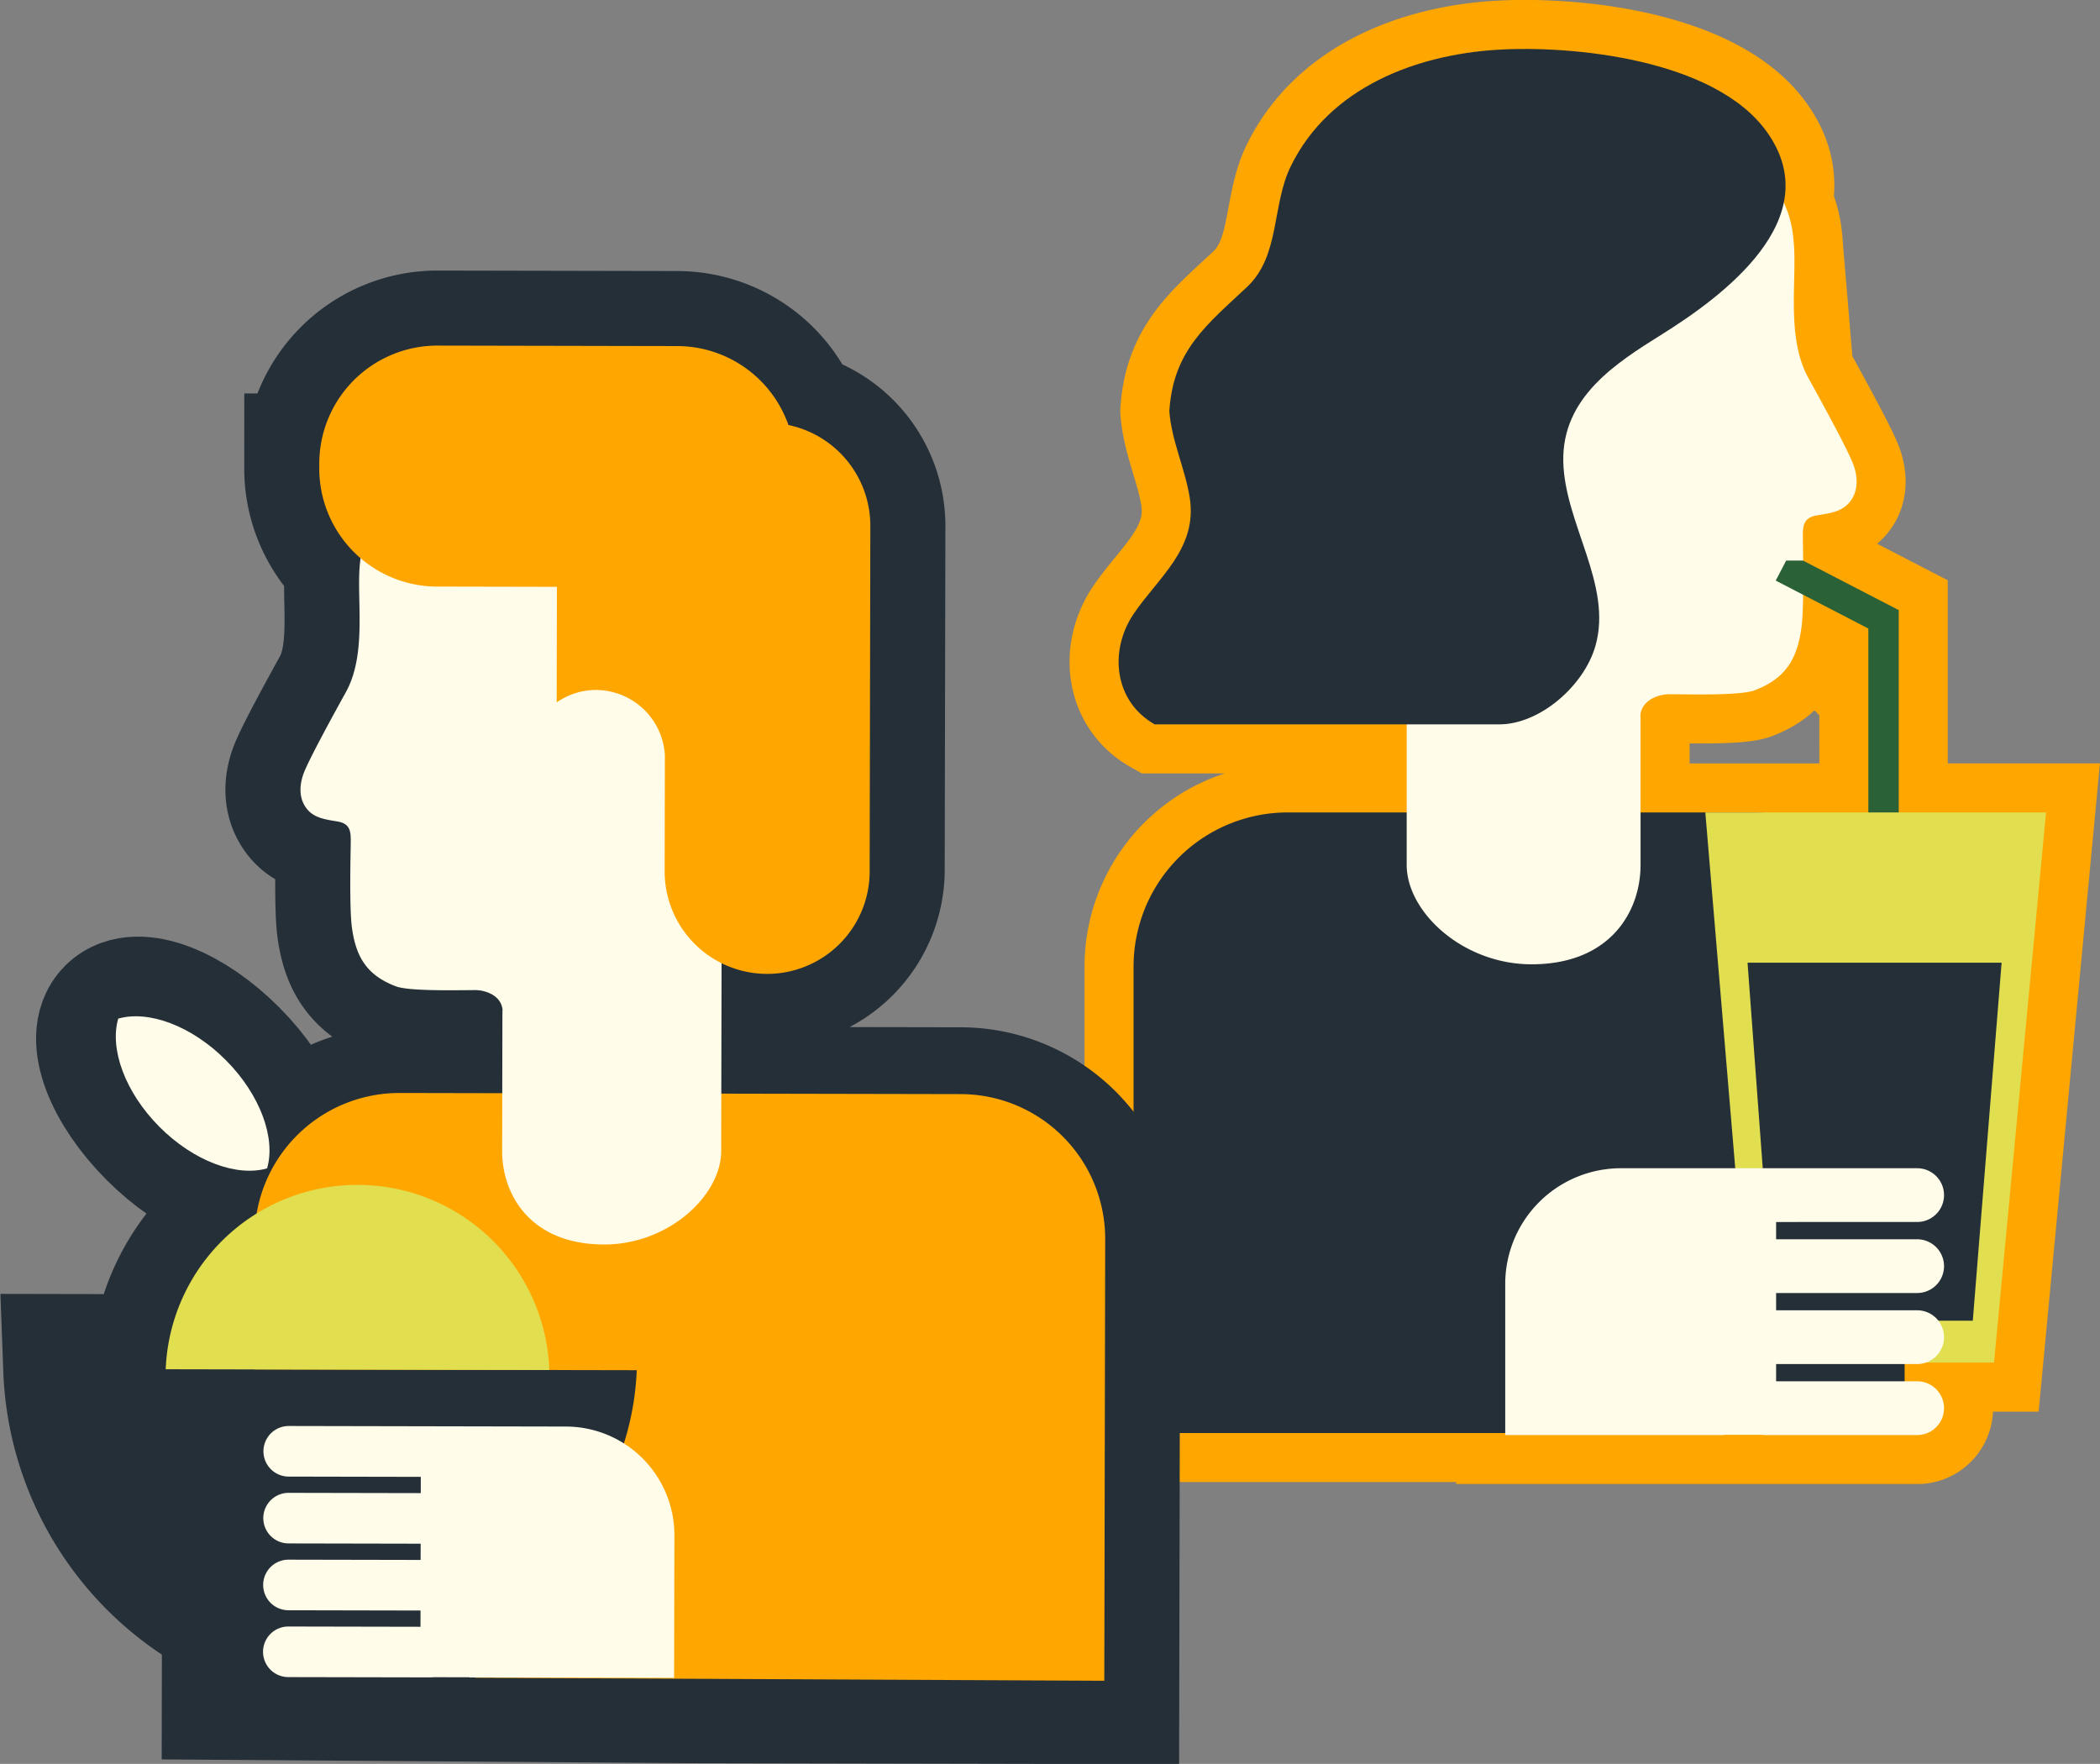
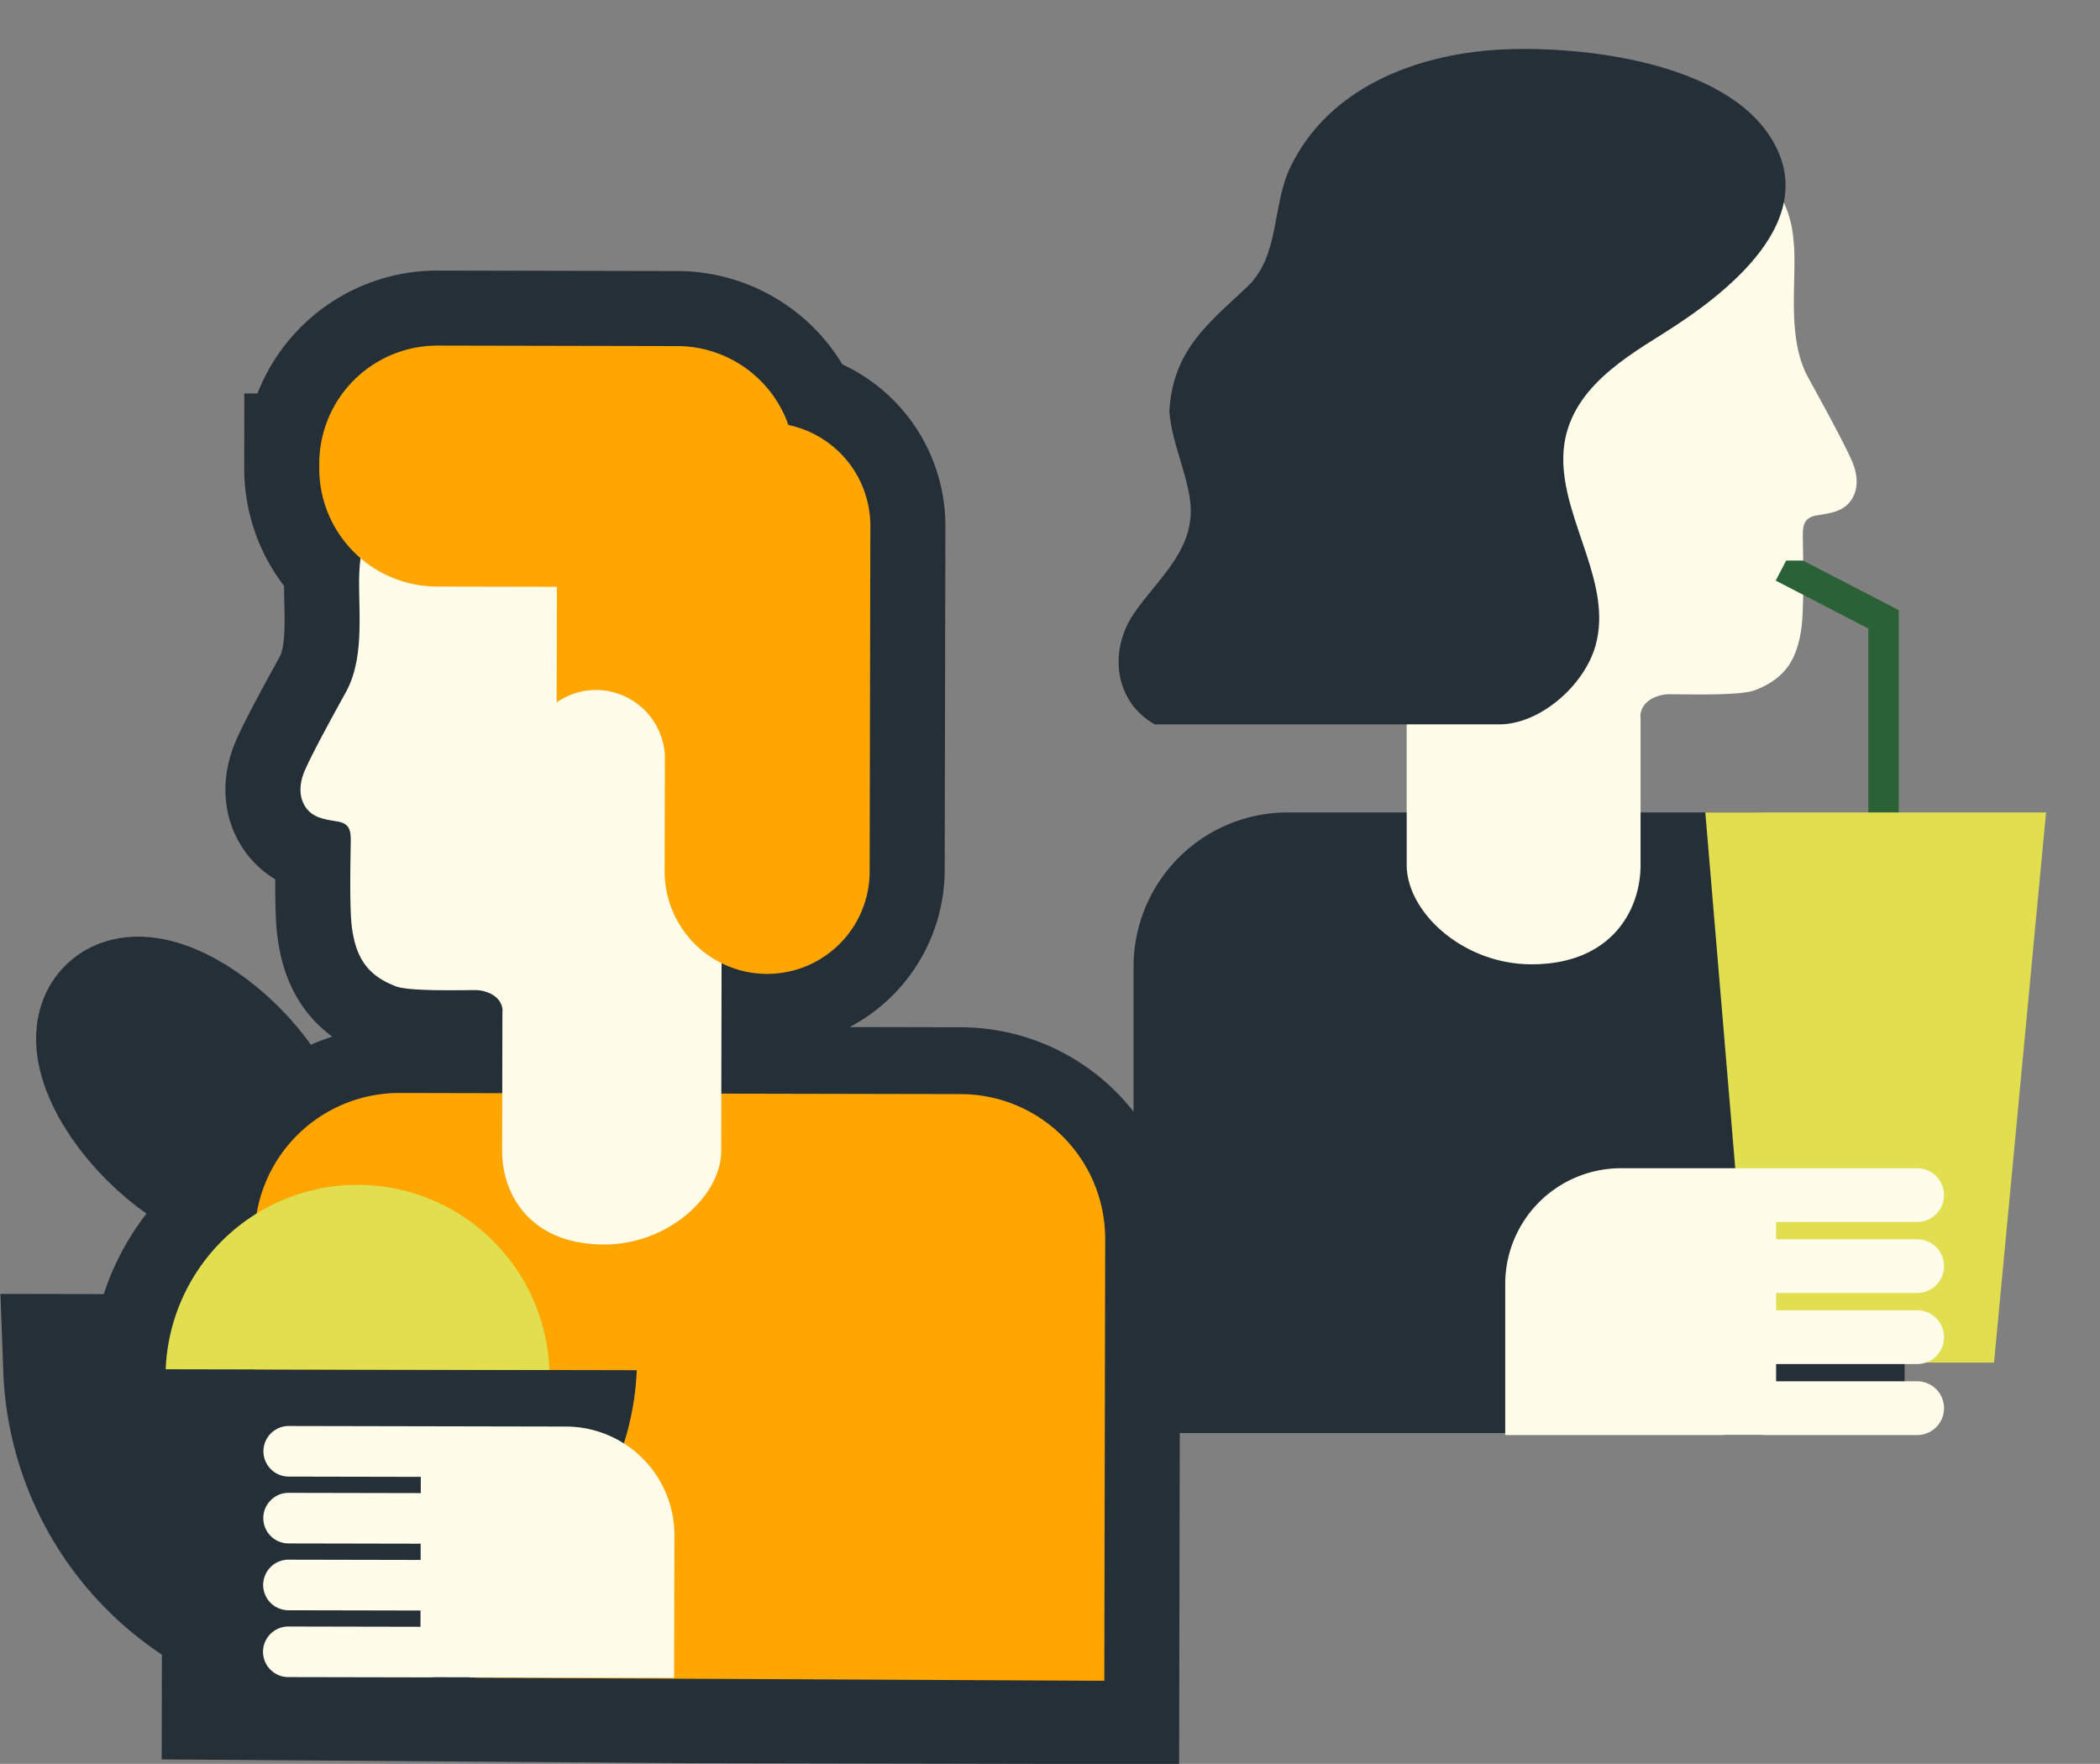
<svg xmlns="http://www.w3.org/2000/svg" width="782.548" height="657.293" viewBox="0 0 782.548 657.293">
  <rect x="0" y="0" width="782.548" height="657.293" fill="#808080" stroke="none" />
  <defs>
    <clipPath id="clip-path">
      <rect id="Rectangle_97" data-name="Rectangle 97" width="384.002" height="553.002" transform="translate(0 -0.002)" fill="none" />
    </clipPath>
    <clipPath id="clip-path-2">
      <rect id="Rectangle_98" data-name="Rectangle 98" width="439.551" height="556.068" transform="translate(0 -0.003)" fill="none" />
    </clipPath>
  </defs>
  <g id="Group_152" data-name="Group 152" transform="translate(-902.454 -271.998)">
    <g id="Vector_Smart_Object_copy" data-name="Vector Smart Object copy" transform="translate(1301 272)">
      <g id="Group_149" data-name="Group 149">
        <g id="Group_148" data-name="Group 148" clip-path="url(#clip-path)">
-           <path id="Path_93" data-name="Path 93" d="M315.865,508.3a9.847,9.847,0,0,0,3.091-.541h25.556L363.9,302.747H309V227.352l-35.62-18.435c-.037-3.8-.1-6.748-.106-7.711-.044-4.617-.255-8.245,5.235-9.159,5.253-.876,10.394-1.4,13.286-6.53,2.094-3.716,1.776-8.133.436-12.029-1.944-5.636-13.884-27.153-16.969-32.77-8.606-15.683-3.789-37.958-5.546-51.821a38.753,38.753,0,0,0-3.646-13.458c1.689-8.32.318-17.137-6.151-26.227C240.505,21.927,187.056,16.739,158.87,18.578c-29.152,1.9-61.881,13.583-76.45,43.432-7.079,14.515-3.907,33.261-16.209,44.861C51.449,120.8,38.6,130.434,37.2,153.194c.754,10.774,5.8,21.294,7.559,32.037,3.147,19.144-11.772,30.011-20.895,43.569-9.291,13.8-7.16,32.652,7.883,41.133h93.893v32.814H81.236a57.456,57.456,0,0,0-57.369,57.2V534.007H162.372v.752h81.367v-.075H258.1a9.971,9.971,0,0,0,1.147.075h56.621a10.016,10.016,0,1,0,0-20.032H311.2V508.3Zm-18.19-205.549H212.793V268.492q0-1.035-.056-2.05c.623-5.8,7.029-7.792,11-7.748,10.17.106,26.566.423,31.52-1.448,11.392-4.306,15.841-11.414,17.474-23.226a118.25,118.25,0,0,0,.648-12.377l24.3,12.576Z" fill="#fffcea" />
-           <path id="Path_94" data-name="Path 94" d="M315.865,508.3a9.847,9.847,0,0,0,3.091-.541h25.556L363.9,302.747H309V227.352l-35.62-18.435c-.037-3.8-.1-6.748-.106-7.711-.044-4.617-.255-8.245,5.235-9.159,5.253-.876,10.394-1.4,13.286-6.53,2.094-3.716,1.776-8.133.436-12.029-1.944-5.636-13.884-27.153-16.969-32.77-8.606-15.683-3.789-37.958-5.546-51.821a38.753,38.753,0,0,0-3.646-13.458c1.689-8.32.318-17.137-6.151-26.227C240.505,21.927,187.056,16.739,158.87,18.578c-29.152,1.9-61.881,13.583-76.45,43.432-7.079,14.515-3.907,33.261-16.209,44.861C51.449,120.8,38.6,130.434,37.2,153.194c.754,10.774,5.8,21.294,7.559,32.037,3.147,19.144-11.772,30.011-20.895,43.569-9.291,13.8-7.16,32.652,7.883,41.133h93.893v32.814H81.236a57.456,57.456,0,0,0-57.369,57.2V534.007H162.372v.752h81.367v-.075H258.1a9.971,9.971,0,0,0,1.147.075h56.621a10.016,10.016,0,1,0,0-20.032H311.2V508.3Zm-18.19-205.549H212.793V268.492q0-1.035-.056-2.05c.623-5.8,7.029-7.792,11-7.748,10.17.106,26.566.423,31.52-1.448,11.392-4.306,15.841-11.414,17.474-23.226a118.25,118.25,0,0,0,.648-12.377l24.3,12.576Z" fill="none" stroke="#ffa600" stroke-miterlimit="10" stroke-width="36.539" />
          <path id="Path_95" data-name="Path 95" d="M311.2,534.007V359.948a57.456,57.456,0,0,0-57.369-57.2H81.236a57.456,57.456,0,0,0-57.369,57.2V534.007Z" fill="#252f38" />
          <path id="Path_96" data-name="Path 96" d="M292.234,173.487c-1.944-5.636-13.884-27.153-16.963-32.77-8.612-15.683-3.8-37.958-5.552-51.821a39.416,39.416,0,0,0-70.312-21.113c-13.741,1.311-28.927,2.5-41.665,6.99-13.342,4.691-14.8,22.884-16.969,34.9-5.845,32.3-5.478,65.186-5.752,97.875C134.86,226.2,125.213,244.806,126,263.4a38.231,38.231,0,0,0-.355,5.1v53.784c0,17.553,20.889,37.051,46.538,37.051,29.239,0,40.612-19.573,40.612-37.051V268.492q0-1.035-.056-2.05c.629-5.8,7.029-7.786,11-7.748,10.17.106,26.566.423,31.52-1.448,11.392-4.306,15.841-11.414,17.474-23.226,1.1-7.885.573-29.825.548-32.813-.044-4.617-.255-8.245,5.235-9.159,5.26-.876,10.4-1.4,13.292-6.53,2.094-3.716,1.77-8.133.43-12.029" fill="#fffcea" />
          <path id="Path_97" data-name="Path 97" d="M31.75,269.933H160.123c15.137,0,31.657-14.384,35.876-29.309,6.425-22.7-11.491-45.52-12-68.6-.523-24,19.7-36.778,36.786-47.453,22.241-13.906,62.13-43.041,39.129-75.357C240.5,21.934,187.056,16.739,158.87,18.578c-29.152,1.9-61.887,13.583-76.45,43.432-7.085,14.515-3.913,33.261-16.215,44.868C51.442,120.8,38.6,130.434,37.2,153.194c.76,10.78,5.8,21.294,7.565,32.037,3.141,19.15-11.778,30.011-20.895,43.569-9.291,13.806-7.166,32.652,7.883,41.133" fill="#252f38" />
          <path id="Path_98" data-name="Path 98" d="M273.341,208.895h-6.294l-3.882,7.456,34.511,17.864V314.4H309V227.349Z" fill="#2b6136" />
          <path id="Path_99" data-name="Path 99" d="M254.171,507.755h90.341L363.9,302.747H236.928Z" fill="#e1de50" />
-           <path id="Path_100" data-name="Path 100" d="M252.664,358.74l9.865,133.4H336.6l10.737-133.4Z" fill="#252f38" />
          <path id="Path_101" data-name="Path 101" d="M315.865,455.363a10.016,10.016,0,1,0,0-20.032H205.427a43.129,43.129,0,0,0-43.061,42.935v56.493h81.367v-.075H258.1a9.862,9.862,0,0,0,1.14.075h56.627a10.016,10.016,0,1,0,0-20.032H263.307V508.3h52.558a10.016,10.016,0,1,0,0-20.032H263.307v-6.437h52.558a10.013,10.013,0,1,0,0-20.026H263.307v-6.437Z" fill="#fffcea" />
        </g>
      </g>
    </g>
    <g id="Vector_Smart_Object_copy-2" data-name="Vector Smart Object copy" transform="translate(902.454 372.473)">
      <g id="Vector_Smart_Object_copy-3" data-name="Vector Smart Object copy" transform="matrix(1, 0.002, -0.002, 1, 0.947, 0.003)">
        <g id="Group_151" data-name="Group 151">
          <g id="Group_150" data-name="Group 150" clip-path="url(#clip-path-2)">
            <path id="Path_102" data-name="Path 102" d="M357.874,309.576H268.451V257.181a37.529,37.529,0,0,0,16.93,4.162,38.338,38.338,0,0,0,38.19-38.264V94.814a38.4,38.4,0,0,0-30.605-37.5,44.023,44.023,0,0,0-41.332-29.333H162.016A44.006,44.006,0,0,0,118.173,71.9v1.965a43.875,43.875,0,0,0,15.506,33.42c-.037.35-.144.682-.181,1.039-1.643,13.049,2.867,34.008-5.2,48.765-2.88,5.288-14.069,25.534-15.893,30.841-1.256,3.667-1.556,7.823.406,11.321,2.718,4.831,7.528,5.32,12.451,6.139,5.148.864,4.942,4.274,4.9,8.624-.019,2.81-.506,23.456.506,30.879,1.537,11.115,5.7,17.805,16.368,21.86,4.642,1.759,20,1.458,29.531,1.364,3.717-.044,9.714,1.834,10.3,7.291-.037.638-.056,1.277-.056,1.928v32.237H148.379A53.933,53.933,0,0,0,96.1,351.213a71.636,71.636,0,0,0-34.479,58.428H29.044a104.366,104.366,0,0,0,59.33,90.108v27.468h13.813a9.2,9.2,0,0,0,5.341,1.884h53.039a8.585,8.585,0,0,0,1.068-.069h13.45v.069H251.3v-1.859h6.191l-.631.839H411.613V363.41a53.946,53.946,0,0,0-53.739-53.834" fill="#252f38" />
            <path id="Path_103" data-name="Path 103" d="M357.874,309.576H268.451V257.181a37.529,37.529,0,0,0,16.93,4.162,38.338,38.338,0,0,0,38.19-38.264V94.814a38.4,38.4,0,0,0-30.605-37.5,44.023,44.023,0,0,0-41.332-29.333H162.016A44.006,44.006,0,0,0,118.173,71.9v1.965a43.875,43.875,0,0,0,15.506,33.42c-.037.35-.144.682-.181,1.039-1.643,13.049,2.867,34.008-5.2,48.765-2.88,5.288-14.069,25.534-15.893,30.841-1.256,3.667-1.556,7.823.406,11.321,2.718,4.831,7.528,5.32,12.451,6.139,5.148.864,4.942,4.274,4.9,8.624-.019,2.81-.506,23.456.506,30.879,1.537,11.115,5.7,17.805,16.368,21.86,4.642,1.759,20,1.458,29.531,1.364,3.717-.044,9.714,1.834,10.3,7.291-.037.638-.056,1.277-.056,1.928v32.237H148.379A53.933,53.933,0,0,0,96.1,351.213a71.636,71.636,0,0,0-34.479,58.428H29.044a104.366,104.366,0,0,0,59.33,90.108v27.468h13.813a9.2,9.2,0,0,0,5.341,1.884h53.039a8.585,8.585,0,0,0,1.068-.069h13.45v.069H251.3v-1.859h6.191l-.631.839H411.613V363.41A53.946,53.946,0,0,0,357.874,309.576Z" fill="none" stroke="#252f38" stroke-miterlimit="10" stroke-width="7.991" />
            <path id="Path_104" data-name="Path 104" d="M256.862,528.08H411.613V363.41a53.946,53.946,0,0,0-53.739-53.834H268.451V257.181a37.523,37.523,0,0,0,16.924,4.162,38.34,38.34,0,0,0,38.2-38.264V94.814a38.4,38.4,0,0,0-30.605-37.5,44.015,44.015,0,0,0-41.332-29.333H162.016A44.01,44.01,0,0,0,118.173,71.9v1.965a43.88,43.88,0,0,0,15.512,33.42c-.037.35-.156.682-.187,1.039-1.643,13.049,2.867,34.008-5.2,48.765-2.886,5.288-14.069,25.534-15.887,30.841-1.262,3.667-1.562,7.823.4,11.315,2.711,4.838,7.528,5.326,12.451,6.146,5.141.864,4.942,4.274,4.9,8.624-.025,2.81-.512,23.456.512,30.879,1.531,11.115,5.7,17.805,16.368,21.86,4.642,1.759,20,1.458,29.518,1.364,3.723-.044,9.721,1.834,10.308,7.291-.031.638-.056,1.277-.056,1.928v32.237H148.385A53.927,53.927,0,0,0,96.1,351.213a71.591,71.591,0,0,0-34.479,58.428H29.044a104.366,104.366,0,0,0,59.33,90.108v27.468Z" fill="#252f38" />
            <path id="Path_105" data-name="Path 105" d="M256.862,528.08H411.613V363.41a53.946,53.946,0,0,0-53.739-53.834H268.451V257.181a37.523,37.523,0,0,0,16.924,4.162,38.34,38.34,0,0,0,38.2-38.264V94.814a38.4,38.4,0,0,0-30.605-37.5,44.015,44.015,0,0,0-41.332-29.333H162.016A44.01,44.01,0,0,0,118.173,71.9v1.965a43.88,43.88,0,0,0,15.512,33.42c-.037.35-.156.682-.187,1.039-1.643,13.049,2.867,34.008-5.2,48.765-2.886,5.288-14.069,25.534-15.887,30.841-1.262,3.667-1.562,7.823.4,11.315,2.711,4.838,7.528,5.326,12.451,6.146,5.141.864,4.942,4.274,4.9,8.624-.025,2.81-.512,23.456.512,30.879,1.531,11.115,5.7,17.805,16.368,21.86,4.642,1.759,20,1.458,29.518,1.364,3.723-.044,9.721,1.834,10.308,7.291-.031.638-.056,1.277-.056,1.928v32.237H148.385A53.927,53.927,0,0,0,96.1,351.213a71.591,71.591,0,0,0-34.479,58.428H29.044a104.366,104.366,0,0,0,59.33,90.108v27.468Z" fill="none" stroke="#252f38" stroke-miterlimit="10" stroke-width="55.919" />
            <path id="Path_106" data-name="Path 106" d="M99.256,334.709c3.242-11.19-2.518-27.343-15.406-40.254s-29.012-18.681-40.182-15.433c-3.242,11.19,2.518,27.343,15.406,40.254s29.012,18.681,40.182,15.433" fill="#252f38" />
-             <ellipse id="Ellipse_1" data-name="Ellipse 1" cx="17.52" cy="39.377" rx="17.52" ry="39.377" transform="translate(31.278 291.434) rotate(-45)" fill="none" stroke="#252f38" stroke-miterlimit="10" stroke-width="7.991" />
            <path id="Path_107" data-name="Path 107" d="M99.256,334.709c3.242-11.19-2.518-27.343-15.406-40.254s-29.012-18.681-40.182-15.433c-3.242,11.19,2.518,27.343,15.406,40.254s29.012,18.681,40.182,15.433" fill="#252f38" />
            <ellipse id="Ellipse_2" data-name="Ellipse 2" cx="17.52" cy="39.377" rx="17.52" ry="39.377" transform="translate(31.278 291.434) rotate(-45)" fill="none" stroke="#252f38" stroke-miterlimit="10" stroke-width="55.919" />
            <path id="Path_108" data-name="Path 108" d="M94.646,524.156V360.35a53.946,53.946,0,0,1,53.739-53.834H357.874a53.942,53.942,0,0,1,53.739,53.834V525.02" fill="#ffa600" />
            <path id="Path_109" data-name="Path 109" d="M112.413,187.932c1.818-5.307,13-25.553,15.893-30.835,8.065-14.763,3.548-35.723,5.2-48.771a36.875,36.875,0,0,1,65.859-19.87c12.869,1.233,27.094,2.359,39.027,6.578,12.5,4.418,13.863,21.541,15.9,32.844,5.473,30.4,5.129,61.344,5.385,92.111.15,17.548,9.183,2.747,8.453,20.246a36.752,36.752,0,0,1,.325,4.788v82.936c0,16.522-19.56,34.865-43.587,34.865-27.382,0-38.04-18.418-38.04-34.865V277.339c0-.645.019-1.289.05-1.928-.581-5.457-6.585-7.329-10.3-7.291-9.527.094-24.883.4-29.525-1.364-10.67-4.055-14.837-10.739-16.368-21.86-1.025-7.416-.531-28.062-.512-30.879.044-4.343.244-7.76-4.9-8.618-4.923-.826-9.739-1.314-12.445-6.146-1.962-3.5-1.662-7.654-.406-11.321" fill="#fffcea" />
-             <path id="Path_110" data-name="Path 110" d="M99.25,334.709c-11.17,3.248-27.294-2.522-40.182-15.433s-18.648-29.064-15.4-40.254c11.164-3.248,27.288,2.522,40.176,15.433s18.648,29.064,15.406,40.254" fill="#fffcea" />
            <path id="Path_111" data-name="Path 111" d="M237.152,409.641H29.05a104.371,104.371,0,0,0,59.324,90.108v27.468h88.849V500.043a104.371,104.371,0,0,0,59.93-90.4" fill="#252f38" />
            <path id="Path_112" data-name="Path 112" d="M204.573,409.641a71.525,71.525,0,0,0-142.95,0Z" fill="#e1de50" />
            <path id="Path_113" data-name="Path 113" d="M107.528,449.544a9.425,9.425,0,0,1,0-18.85H210.97a40.491,40.491,0,0,1,40.339,40.4V483.79l-.006.031v40.442h-76.21v-.069H161.635a8.585,8.585,0,0,1-1.068.069H107.528a9.425,9.425,0,0,1,0-18.85h49.228v-6.058H107.528a9.425,9.425,0,0,1,0-18.85h49.228v-6.052H107.528a9.425,9.425,0,0,1,0-18.85h49.228v-6.058Z" fill="#fffcea" />
            <path id="Path_114" data-name="Path 114" d="M292.965,57.314a44.009,44.009,0,0,0-41.332-29.333H162.016A44.01,44.01,0,0,0,118.173,71.9v1.965a44.01,44.01,0,0,0,43.843,43.921h44.805v43.064a25.562,25.562,0,0,1,14.694-4.656,25.822,25.822,0,0,1,25.664,24.182v42.7a38.2,38.2,0,1,0,76.391,0V94.814a38.393,38.393,0,0,0-30.605-37.5" fill="#ffa600" />
          </g>
        </g>
      </g>
    </g>
  </g>
</svg>